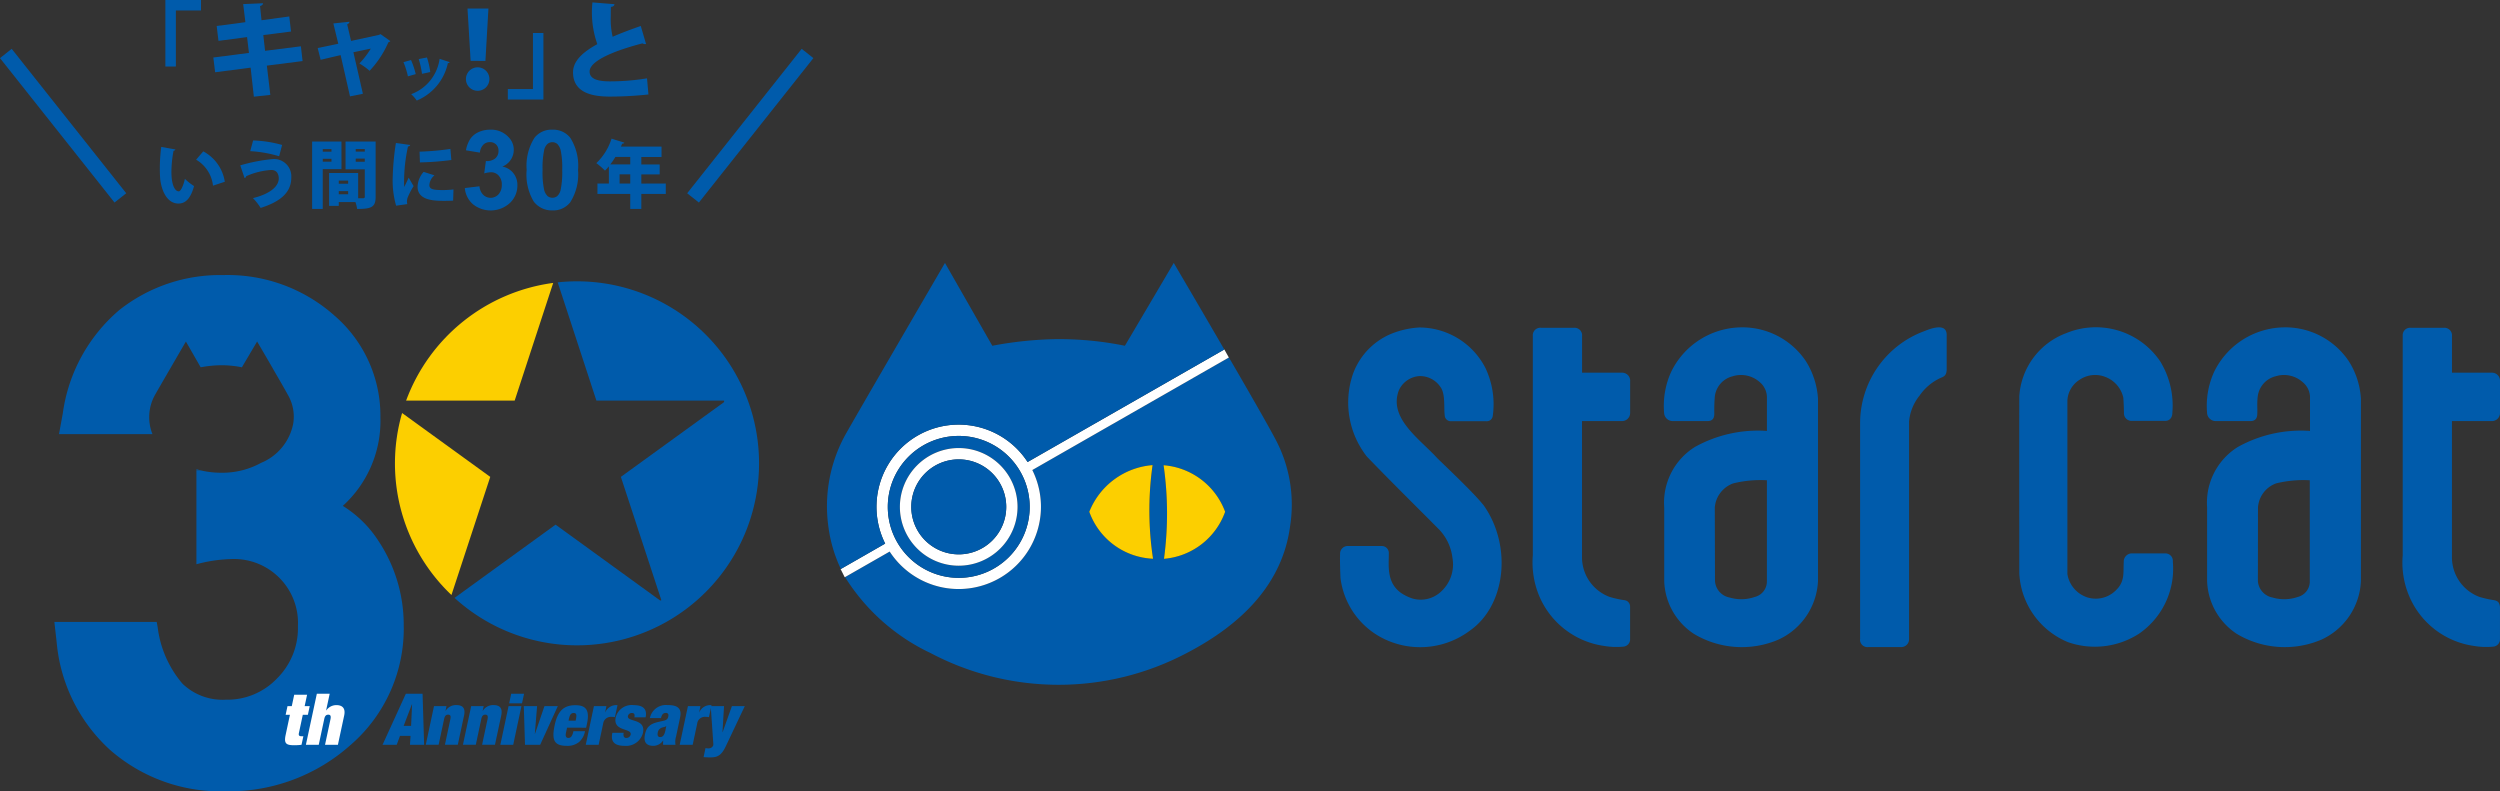
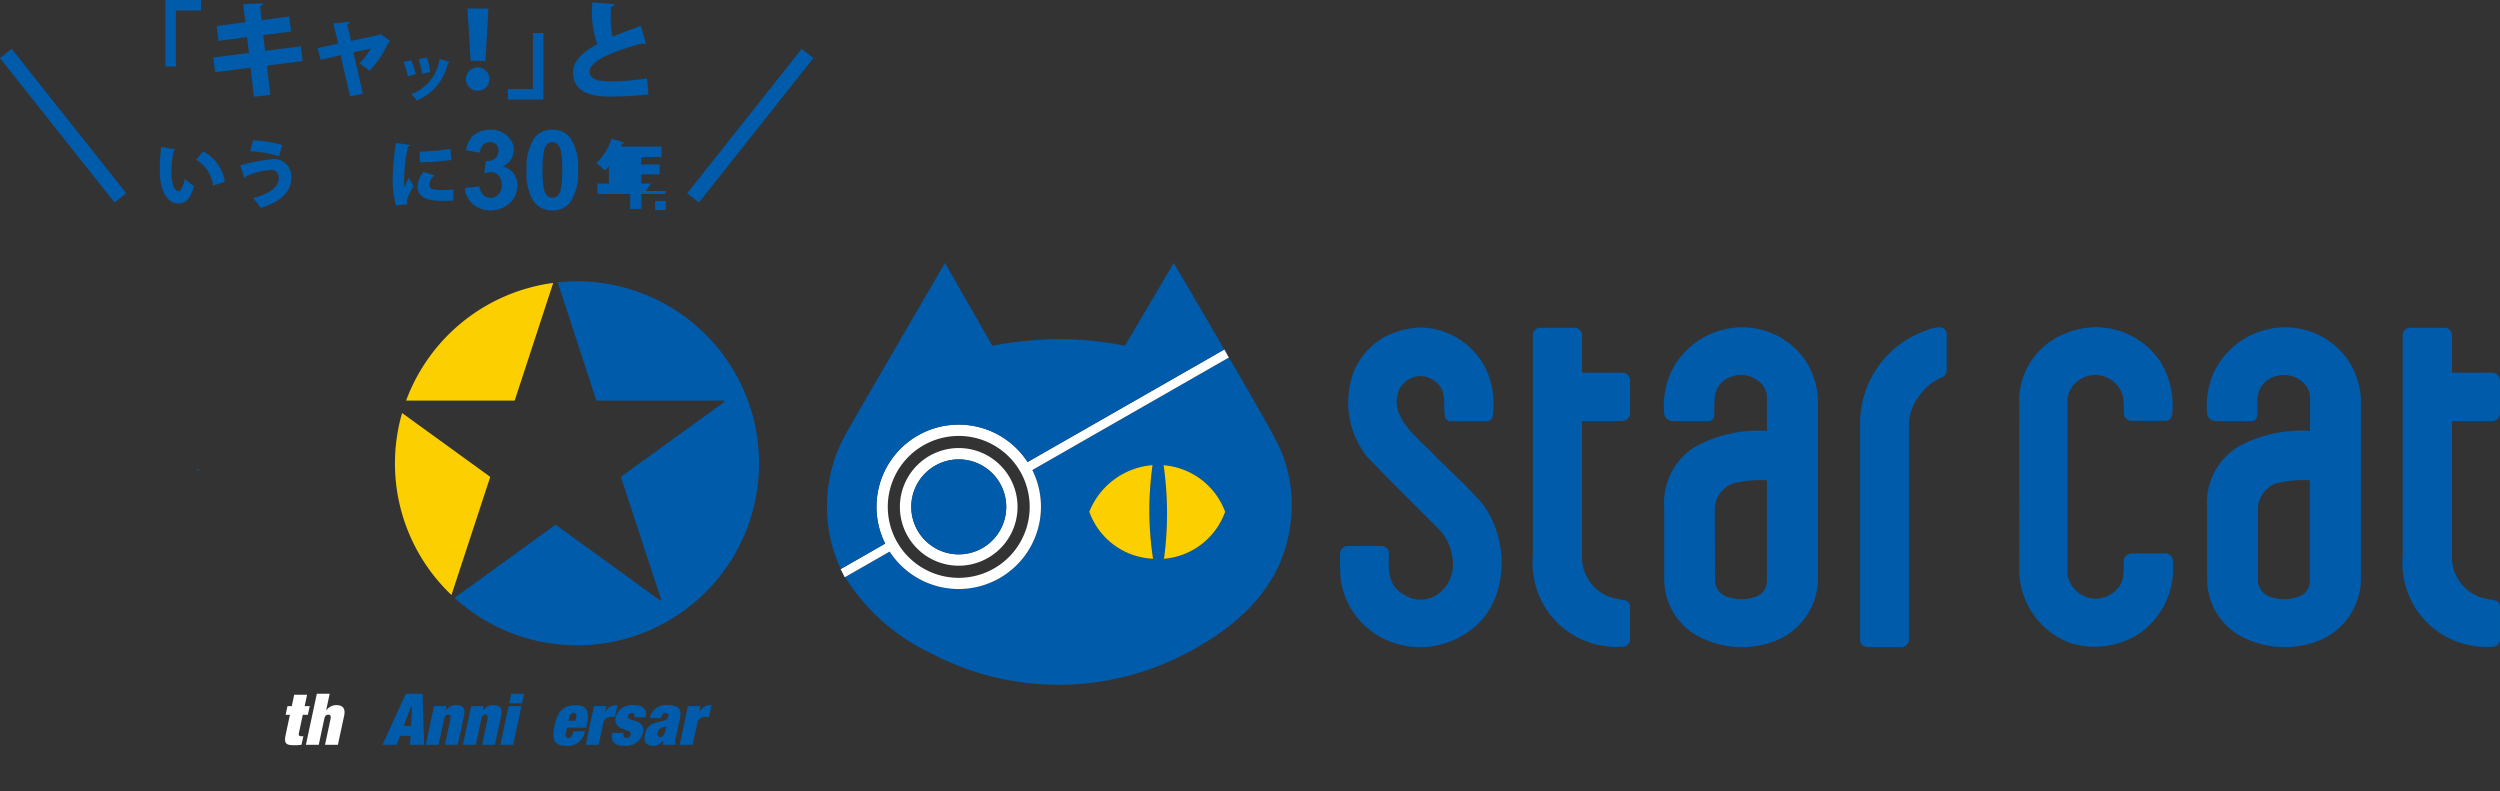
<svg xmlns="http://www.w3.org/2000/svg" viewBox="0 0 160 50.637">
  <rect x="0" y="0" width="160" height="50.637" fill="#333333" stroke="none" />
  <defs>
    <style>
      .a {
        fill: #005bab;
      }

      .b {
        fill: #fff;
      }

      .c {
        fill: #fccf00;
      }
    </style>
  </defs>
  <g>
    <g>
      <path class="a" d="M160,24.385v2.05a.517.517,0,0,1-.526.514h-2.549v8.792a2.709,2.709,0,0,0,1.76,2.462,6.694,6.694,0,0,0,.93.207c.292.052.351.2.383.42v2.052a.472.472,0,0,1-.4.5,4.747,4.747,0,0,1-1.3-.048,5.3,5.3,0,0,1-4.124-3.218,5.47,5.47,0,0,1-.4-2.572V21.5a.476.476,0,0,1,.523-.522h2.111a.485.485,0,0,1,.518.528v2.346h2.543a.515.515,0,0,1,.532.531" />
      <path class="a" d="M151.1,25.475v11.7a4.333,4.333,0,0,1-2.527,3.761,5.984,5.984,0,0,1-5.418-.368,4.21,4.21,0,0,1-1.9-3.393v-4.7a4.2,4.2,0,0,1,1.961-3.865,8.313,8.313,0,0,1,4.625-1.031V25.475a1.261,1.261,0,0,0-.461-1.009,1.787,1.787,0,0,0-1.752-.381,1.515,1.515,0,0,0-1.135,1.31c-.054.43-.007.817-.028,1.087,0,.361-.2.467-.428.467h-2.265a.556.556,0,0,1-.521-.552,5.247,5.247,0,0,1,.46-2.614,5.053,5.053,0,0,1,4.407-2.831,4.89,4.89,0,0,1,4.2,2.157,5.023,5.023,0,0,1,.778,2.366m-3.27,11.707V30.737a7.315,7.315,0,0,0-2.157.2,1.767,1.767,0,0,0-1.158,1.539l-.006,4.705a1.153,1.153,0,0,0,.943,1.062,2.628,2.628,0,0,0,1.608-.038,1.017,1.017,0,0,0,.77-1.027" />
      <path class="a" d="M139.062,35.961a5.042,5.042,0,0,1-2.163,4.594,5.211,5.211,0,0,1-4.539.546,5.037,5.037,0,0,1-3.126-4.425c0-4.185-.009-7.235,0-11.3a4.617,4.617,0,0,1,3-4.053,4.976,4.976,0,0,1,6.017,1.8,5.419,5.419,0,0,1,.781,3.277c0,.528-.409.536-.433.536H136.45a.485.485,0,0,1-.517-.5s-.007-.572-.041-.988a1.849,1.849,0,0,0-1.153-1.326,1.77,1.77,0,0,0-1.649.186,1.661,1.661,0,0,0-.777,1.334v11.1a1.886,1.886,0,0,0,1.305,1.5,1.822,1.822,0,0,0,1.807-.471c.575-.554.457-1.1.495-1.815a.526.526,0,0,1,.464-.537h2.177a.477.477,0,0,1,.5.532" />
      <path class="a" d="M124.588,21.446v2.135c0,.261-.037.446-.263.551a3.307,3.307,0,0,0-1.474,1.189,3.059,3.059,0,0,0-.671,1.659V40.887a.5.5,0,0,1-.525.525h-2.081a.47.47,0,0,1-.527-.529v-13.8a6.281,6.281,0,0,1,4.079-5.879c.369-.145,1.462-.6,1.462.237" />
      <path class="a" d="M116.352,25.475c0,4.024,0,10.691,0,11.7a4.342,4.342,0,0,1-2.533,3.761,5.963,5.963,0,0,1-5.409-.368,4.2,4.2,0,0,1-1.9-3.393v-4.7a4.2,4.2,0,0,1,1.957-3.865,8.306,8.306,0,0,1,4.616-1.031V25.475a1.282,1.282,0,0,0-.448-1.009,1.8,1.8,0,0,0-1.756-.381,1.506,1.506,0,0,0-1.132,1.31,10.7,10.7,0,0,0-.031,1.087c0,.361-.194.467-.425.467H107.03a.555.555,0,0,1-.529-.552,5.258,5.258,0,0,1,.46-2.614,5.051,5.051,0,0,1,4.412-2.831,4.894,4.894,0,0,1,4.2,2.157,5.135,5.135,0,0,1,.777,2.366m-3.268,11.707V30.737a7.288,7.288,0,0,0-2.157.2,1.788,1.788,0,0,0-1.178,1.539l.012,4.705a1.148,1.148,0,0,0,.944,1.062,2.605,2.605,0,0,0,1.6-.038,1.018,1.018,0,0,0,.778-1.027" />
      <path class="a" d="M104.329,24.385v2.05a.518.518,0,0,1-.528.514h-2.552v8.792a2.708,2.708,0,0,0,1.768,2.462,6.59,6.59,0,0,0,.928.207.407.407,0,0,1,.381.42v2.052a.469.469,0,0,1-.4.5,4.756,4.756,0,0,1-1.3-.048A5.31,5.31,0,0,1,98.5,38.118a5.572,5.572,0,0,1-.4-2.572V21.5a.482.482,0,0,1,.531-.522h2.109a.482.482,0,0,1,.513.528v2.346H103.8a.516.516,0,0,1,.532.531" />
      <path class="a" d="M95.051,23.518a5.4,5.4,0,0,1,.488,3.086.387.387,0,0,1-.423.354H92.827a.388.388,0,0,1-.365-.383c-.063-.482.048-1.328-.248-1.768a1.573,1.573,0,0,0-1.354-.738A1.553,1.553,0,0,0,89.519,25c-.649,1.77,1.314,3.067,2.456,4.311.346.35,2.384,2.254,3.007,3.068,1.819,2.631,1.363,6.411-.924,7.991a5.3,5.3,0,0,1-5.08.692,5.014,5.014,0,0,1-3.187-4.075c-.023-.5-.041-1.153-.026-1.52a.487.487,0,0,1,.509-.521h2.153a.448.448,0,0,1,.457.485c0,.794-.153,1.872.807,2.534a3,3,0,0,0,.732.347,1.9,1.9,0,0,0,1.8-.446,2.347,2.347,0,0,0,.733-2.163,3.156,3.156,0,0,0-.838-1.8c-1.665-1.678-3.134-3.119-4.643-4.688a5.612,5.612,0,0,1-.882-5.29,4.4,4.4,0,0,1,2.6-2.622,5.656,5.656,0,0,1,1.634-.344,4.762,4.762,0,0,1,4.227,2.566" />
      <path class="a" d="M78.644,22.882v-.005h.006c1.215,2.09,2.4,4.149,2.914,5.114a8.9,8.9,0,0,1,1,5.7c-.49,3.644-3.051,6.249-6.607,8.1a17.558,17.558,0,0,1-16.41,0,12.994,12.994,0,0,1-5.462-4.853L56.939,35.3a5.266,5.266,0,0,0,9.129-5.218Zm-.235,9.872a4.581,4.581,0,0,0-3.939-2.979,21.7,21.7,0,0,1,.025,5.989,4.557,4.557,0,0,0,3.914-3.01M73.8,35.759a20.511,20.511,0,0,1-.03-5.991,4.76,4.76,0,0,0-4.05,2.986,4.539,4.539,0,0,0,4.08,3.005" />
      <path class="b" d="M78.644,22.877v.005l-12.576,7.2A5.266,5.266,0,0,1,56.939,35.3l-2.855,1.634-.021.011-.264-.524.016-.007,2.836-1.625a5.261,5.261,0,0,1,9.116-5.221l12.586-7.2.005,0ZM65.9,32.44a4.541,4.541,0,1,0-4.542,4.542A4.541,4.541,0,0,0,65.9,32.44" />
      <path class="a" d="M78.353,22.369l-12.586,7.2a5.261,5.261,0,0,0-9.116,5.221l-2.836,1.625a9.016,9.016,0,0,1-.8-2.721,9.47,9.47,0,0,1,1-5.706c.183-.382,6.463-11.159,6.463-11.159l3.03,5.3a23.9,23.9,0,0,1,4-.423,21.172,21.172,0,0,1,4.486.423l3.126-5.3s1.6,2.72,3.239,5.545" />
      <path class="c" d="M74.47,29.775a4.581,4.581,0,0,1,3.939,2.979,4.557,4.557,0,0,1-3.914,3.01,21.7,21.7,0,0,0-.025-5.989" />
      <path class="c" d="M73.765,29.768a20.511,20.511,0,0,0,.03,5.991,4.537,4.537,0,0,1-4.08-3.005,4.76,4.76,0,0,1,4.05-2.986" />
-       <path class="a" d="M61.359,27.9a4.541,4.541,0,1,1-4.54,4.539,4.539,4.539,0,0,1,4.54-4.539m3.766,4.539a3.766,3.766,0,1,0-3.766,3.765,3.77,3.77,0,0,0,3.766-3.765" />
      <path class="b" d="M61.359,28.675a3.765,3.765,0,1,1-3.766,3.765,3.77,3.77,0,0,1,3.766-3.765M64.4,32.44a3.039,3.039,0,1,0-3.039,3.039A3.038,3.038,0,0,0,64.4,32.44" />
      <path class="a" d="M61.359,29.4a3.039,3.039,0,1,1-3.038,3.039A3.038,3.038,0,0,1,61.359,29.4" />
    </g>
    <g>
      <g>
        <path class="c" d="M25.734,26.433A11.614,11.614,0,0,0,28.893,38.08l2.483-7.56Z" />
        <path class="a" d="M36.926,18.005a11.685,11.685,0,0,0-1.233.065l2.477,7.569h8.173v.094L39.736,30.52l2.591,7.892-.07.024-6.7-4.858-6.467,4.688a11.648,11.648,0,1,0,7.838-20.261Z" />
        <path class="c" d="M35.405,18.107a11.681,11.681,0,0,0-9.414,7.532h6.948Z" />
        <path class="a" d="M12.574,30.105h.271c-.092-.024-.182-.049-.271-.076Z" />
-         <path class="a" d="M24.2,34.587a7.252,7.252,0,0,0-2.261-2.21,7.345,7.345,0,0,0,2.408-5.662A8.471,8.471,0,0,0,21.407,20.2a10.277,10.277,0,0,0-7.114-2.595A10.4,10.4,0,0,0,7.65,19.831a10.559,10.559,0,0,0-3.631,6.624l-.243,1.33H9.757A2.928,2.928,0,0,1,9.89,25.33c.057-.119,2.008-3.472,2.008-3.472l.945,1.649a7.472,7.472,0,0,1,1.244-.131,6.539,6.539,0,0,1,1.394.131l.974-1.651s.5.848,1.005,1.725h0l.09.159h0c.379.65.745,1.291.907,1.59a2.763,2.763,0,0,1,.31,1.774,3.415,3.415,0,0,1-2.055,2.518,5.158,5.158,0,0,1-2.558.633,5.7,5.7,0,0,1-1.312-.151h-.271v6.008a9.231,9.231,0,0,1,2.162-.329,4.095,4.095,0,0,1,4.334,4.3,4.534,4.534,0,0,1-1.344,3.345,4.389,4.389,0,0,1-3.273,1.352,3.694,3.694,0,0,1-2.771-1.024,6.847,6.847,0,0,1-1.588-3.615l-.063-.337H3.48l.143,1.267A10.589,10.589,0,0,0,7.05,48a10.728,10.728,0,0,0,7.4,2.642,11.672,11.672,0,0,0,7.968-2.947A9.843,9.843,0,0,0,25.838,40,9.7,9.7,0,0,0,24.2,34.587Z" />
        <g>
          <path class="b" d="M18.4,45.192h.274l.155-.727h.824l-.155.727h.325l-.119.555h-.325l-.252,1.181c-.027.14.028.191.16.191h.129l-.12.549a4.044,4.044,0,0,1-.452.027c-.5,0-.682-.082-.569-.631l.28-1.317h-.274Z" />
          <path class="b" d="M20.278,44.4H21.1l-.229,1.067h.009a.789.789,0,0,1,.646-.34c.338,0,.612.156.5.673l-.4,1.867h-.824l.348-1.633c.042-.207.005-.294-.141-.294s-.22.087-.261.294l-.348,1.633h-.823Z" />
        </g>
        <g>
          <path class="a" d="M25.974,44.4h1.07l.1,3.267h-.906l.037-.572H25.6l-.211.572h-.906Zm.4.667h-.009l-.531,1.388h.476Z" />
          <path class="a" d="M27.776,45.192h.8l-.064.3h.009a.773.773,0,0,1,.678-.367c.361,0,.613.143.5.673l-.4,1.867h-.824l.348-1.633c.042-.207,0-.294-.142-.294s-.22.087-.261.294l-.348,1.633H27.25Z" />
          <path class="a" d="M30.155,45.192h.8l-.065.3H30.9a.773.773,0,0,1,.678-.367c.361,0,.613.143.5.673l-.4,1.867h-.824l.348-1.633c.041-.207,0-.294-.142-.294s-.219.087-.261.294l-.347,1.633h-.824Z" />
          <path class="a" d="M32.548,45.192h.824l-.527,2.476h-.823Zm.169-.791h.824l-.133.613h-.823Z" />
-           <path class="a" d="M33.523,45.192h.851l-.146,1.781h.009l.608-1.781H35.7l-1.13,2.476H33.6Z" />
          <path class="a" d="M36.291,46.569l-.069.326c-.055.265.037.333.151.333.147,0,.256-.091.325-.43h.742a1.2,1.2,0,0,1-.38.691,1.17,1.17,0,0,1-.788.244c-.8,0-.974-.358-.778-1.3s.591-1.3,1.333-1.3c.658,0,.928.294.74,1.19l-.054.251Zm.572-.558c.055-.26.027-.379-.147-.379s-.251.119-.306.379l-.024.11h.454Z" />
          <path class="a" d="M38.011,45.192h.8l-.083.394h.01a.767.767,0,0,1,.65-.458h.133l-.166.768a1.048,1.048,0,0,0-.2-.016.5.5,0,0,0-.554.438l-.288,1.35h-.824Z" />
          <path class="a" d="M39.918,46.9a.4.4,0,0,0,.005.242.166.166,0,0,0,.156.087.281.281,0,0,0,.283-.209c.1-.44-1.157-.179-.956-1.117a1.055,1.055,0,0,1,1.149-.774c.617,0,.874.261.764.779H40.6c.046-.211-.023-.275-.16-.275a.244.244,0,0,0-.252.191c-.086.408,1.163.133.961,1.081a1.11,1.11,0,0,1-1.167.829c-.691,0-.906-.293-.791-.834Z" />
          <path class="a" d="M42.44,47.668a1.477,1.477,0,0,1,.009-.279H42.44a.752.752,0,0,1-.632.344c-.494,0-.622-.3-.531-.729.1-.457.3-.672.856-.8l.338-.077c.189-.042.27-.12.3-.271s-.019-.228-.161-.228-.246.069-.306.33h-.713a1.049,1.049,0,0,1,1.125-.834c.576,0,.947.151.809.8l-.256,1.207a1.152,1.152,0,0,0-.037.536Zm.142-.9.059-.3h-.01c-.054.064-.169.058-.3.113a.39.39,0,0,0-.237.321c-.032.165.023.271.146.271C42.421,47.179,42.522,47.041,42.582,46.771Z" />
          <path class="a" d="M44.027,45.192h.8l-.081.394h.009a.767.767,0,0,1,.65-.458h.133l-.166.768a1.042,1.042,0,0,0-.2-.016.494.494,0,0,0-.553.438l-.288,1.35H43.5Z" />
-           <path class="a" d="M45.152,47.878a.777.777,0,0,0,.179.018.319.319,0,0,0,.316-.187.757.757,0,0,0,0-.183l-.16-2.334h.851l-.1,1.67h.009l.595-1.67h.824L46.456,47.75c-.265.568-.521.723-.965.723a4.6,4.6,0,0,1-.462-.018Z" />
        </g>
      </g>
      <g>
        <g>
          <path class="a" d="M10.584,4.257V0h2.28V.671H11.255V4.257Z" />
          <path class="a" d="M17.079,4.2,17.3,6.073l-1.053.115L16.04,4.33l-2.272.295-.115-.944,2.28-.295-.121-1.012-1.83.241-.114-.953,1.837-.242L15.564.262,16.831.208c.007.074-.047.141-.187.181l.093.906,1.776-.242.114.965-1.776.227.114,1.007,2.292-.289.108.945Z" />
          <path class="a" d="M24.981,2.628a.2.2,0,0,1-.127.08,6.23,6.23,0,0,1-1.2,1.823A4.252,4.252,0,0,0,23,4.062a5.257,5.257,0,0,0,.731-.952l-1.113.234L23.225,6l-.825.168-.6-2.641-1.28.3-.187-.751L21.65,2.8l-.315-1.3,1.031-.108c0,.081-.066.127-.147.168l.249,1.059,1.8-.39.08-.047Z" />
          <path class="a" d="M26.306,3.843a5.153,5.153,0,0,1,.3.9l-.5.143a4.946,4.946,0,0,0-.284-.908Zm2.475.135a.112.112,0,0,1-.116.059,3.358,3.358,0,0,1-1.993,2.4,2.221,2.221,0,0,0-.357-.409,2.82,2.82,0,0,0,1.82-2.264Zm-1.454-.3a5.223,5.223,0,0,1,.21.933l-.529.113a5.68,5.68,0,0,0-.211-.944Z" />
          <path class="a" d="M29.82,5.062a.751.751,0,1,1,.75.749A.749.749,0,0,1,29.82,5.062Zm.3-1.167L29.92.544h1.34L31.067,3.9Z" />
          <path class="a" d="M34.779,2.112V6.369H32.5V5.7h1.609V2.112Z" />
          <path class="a" d="M41.348,2.816a.232.232,0,0,1-.068.006.341.341,0,0,1-.166-.046c-2.032.53-3.392,1.173-3.379,1.81.007.435.442.622,1.307.622a15.028,15.028,0,0,0,2.367-.194L41.5,6.046a22.873,22.873,0,0,1-2.479.135c-1.073,0-2.347-.221-2.347-1.556,0-.7.59-1.273,1.555-1.8A6.085,6.085,0,0,1,37.916.154l1.409.114c-.008.1-.075.154-.229.175-.007.213-.007.416-.007.61a4.946,4.946,0,0,0,.12,1.3c.537-.234,1.147-.463,1.8-.691Z" />
        </g>
        <g>
          <path class="a" d="M11.225,9.564a.134.134,0,0,1-.118.085A7.347,7.347,0,0,0,10.971,11c0,.858.231,1.246.471,1.246.147,0,.322-.467.392-.8a3.634,3.634,0,0,0,.585.462c-.217.8-.548,1.119-1,1.119-.8,0-1.138-1-1.176-1.708-.009-.165-.014-.345-.014-.533a10.9,10.9,0,0,1,.09-1.383Zm2.407,2.319a2.206,2.206,0,0,0-1.081-1.663l.458-.533a2.658,2.658,0,0,1,1.378,1.945Z" />
          <path class="a" d="M15.377,10.584a11.009,11.009,0,0,1,2.035-.4,1.109,1.109,0,0,1,1.231,1.179c0,.944-.68,1.539-1.963,1.944a3.59,3.59,0,0,0-.491-.627c1.146-.284,1.651-.779,1.651-1.255,0-.345-.174-.547-.476-.547a4.609,4.609,0,0,0-1.61.4c.009.047-.052.1-.1.121ZM16.2,8.989a7.722,7.722,0,0,1,1.855.288L17.864,10a7.914,7.914,0,0,0-1.85-.326Z" />
-           <path class="a" d="M21.855,10.825h-1.2v2.548h-.679V9.06h1.877Zm-.641-1.279h-.557v.16h.557Zm-.557.8h.557v-.184h-.557ZM24.041,9.06v3.53c0,.665-.264.783-1.185.783a2.46,2.46,0,0,0-.108-.439H21.681v.241h-.618V11.07h1.859v1.618h.312c.085,0,.113-.028.113-.108V10.838H22.115V9.06Zm-1.76,2.5h-.6v.2h.6Zm-.6.874h.6v-.2h-.6Zm1.666-2.893h-.581v.16h.581Zm-.581.811h.581v-.2h-.581Z" />
          <path class="a" d="M26.248,9.277c-.005.052-.048.089-.138.1a10.6,10.6,0,0,0-.249,2.26,2.3,2.3,0,0,0,.014.331c.042-.1.222-.453.279-.6l.316.543a4.888,4.888,0,0,0-.387.75.842.842,0,0,0-.038.227.731.731,0,0,0,.024.175l-.718.1a5.809,5.809,0,0,1-.221-1.716,17.191,17.191,0,0,1,.207-2.294ZM29,12.84c-.174.009-.357.014-.538.014-.617,0-1.737,0-1.737-.906A1.51,1.51,0,0,1,27.112,11l.693.221a.881.881,0,0,0-.325.623c0,.255.217.32.844.32a5.513,5.513,0,0,0,.7-.041ZM26.852,9.706a17.018,17.018,0,0,0,1.973-.175l.061.709a17.872,17.872,0,0,1-2.011.154Z" />
-           <path class="a" d="M42.611,11.745v.665H41.045v.963h-.709V12.41h-2.1v-.665h.732v-1.1a2.771,2.771,0,0,1-.25.274,4.636,4.636,0,0,0-.553-.478,3.7,3.7,0,0,0,.973-1.567l.82.255a.125.125,0,0,1-.14.062c-.024.067-.052.128-.08.193h2.6v.666H41.045v.477h1.174v.636H41.045v.586Zm-2.275-1.7h-.952a4.124,4.124,0,0,1-.326.477h1.278Zm-.683,1.7h.683v-.586h-.683Z" />
+           <path class="a" d="M42.611,11.745v.665H41.045v.963h-.709V12.41h-2.1v-.665h.732v-1.1a2.771,2.771,0,0,1-.25.274,4.636,4.636,0,0,0-.553-.478,3.7,3.7,0,0,0,.973-1.567l.82.255a.125.125,0,0,1-.14.062c-.024.067-.052.128-.08.193h2.6v.666H41.045v.477h1.174v.636H41.045v.586Zh-.952a4.124,4.124,0,0,1-.326.477h1.278Zm-.683,1.7h.683v-.586h-.683Z" />
        </g>
        <g>
          <path class="a" d="M29.748,12.036l.938-.114a.877.877,0,0,0,.242.548.683.683,0,0,0,.981-.037.884.884,0,0,0,.206-.614.824.824,0,0,0-.2-.58.631.631,0,0,0-.48-.214,1.692,1.692,0,0,0-.445.072l.107-.79a.847.847,0,0,0,.6-.17.611.611,0,0,0,.207-.482.546.546,0,0,0-.153-.407.539.539,0,0,0-.4-.152.58.58,0,0,0-.424.172.81.81,0,0,0-.214.5L29.82,9.62a2,2,0,0,1,.281-.734,1.271,1.271,0,0,1,.525-.43A1.739,1.739,0,0,1,31.38,8.3a1.508,1.508,0,0,1,1.146.455,1.153,1.153,0,0,1-.374,1.905,1.175,1.175,0,0,1,.7.418,1.209,1.209,0,0,1,.261.783A1.522,1.522,0,0,1,32.623,13a1.819,1.819,0,0,1-2.351.074A1.554,1.554,0,0,1,29.748,12.036Z" />
          <path class="a" d="M35.352,8.3a1.383,1.383,0,0,1,1.149.524,3.343,3.343,0,0,1,.494,2.06,3.358,3.358,0,0,1-.5,2.064,1.381,1.381,0,0,1-1.146.518,1.445,1.445,0,0,1-1.19-.568,3.341,3.341,0,0,1-.452-2.024,3.344,3.344,0,0,1,.5-2.056A1.379,1.379,0,0,1,35.352,8.3Zm0,.8a.485.485,0,0,0-.313.113.74.74,0,0,0-.214.4,5.458,5.458,0,0,0-.1,1.266,5.425,5.425,0,0,0,.09,1.224.856.856,0,0,0,.226.443.478.478,0,0,0,.312.11.491.491,0,0,0,.315-.111.764.764,0,0,0,.214-.4,5.527,5.527,0,0,0,.1-1.263,5.544,5.544,0,0,0-.09-1.223.884.884,0,0,0-.226-.445A.485.485,0,0,0,35.352,9.1Z" />
        </g>
        <rect class="a" x="3.561" y="2.146" width="0.956" height="11.796" transform="translate(-4.124 4.251) rotate(-38.415)" />
        <rect class="a" x="42.12" y="7.566" width="11.796" height="0.956" transform="translate(11.886 40.677) rotate(-51.597)" />
      </g>
    </g>
  </g>
</svg>